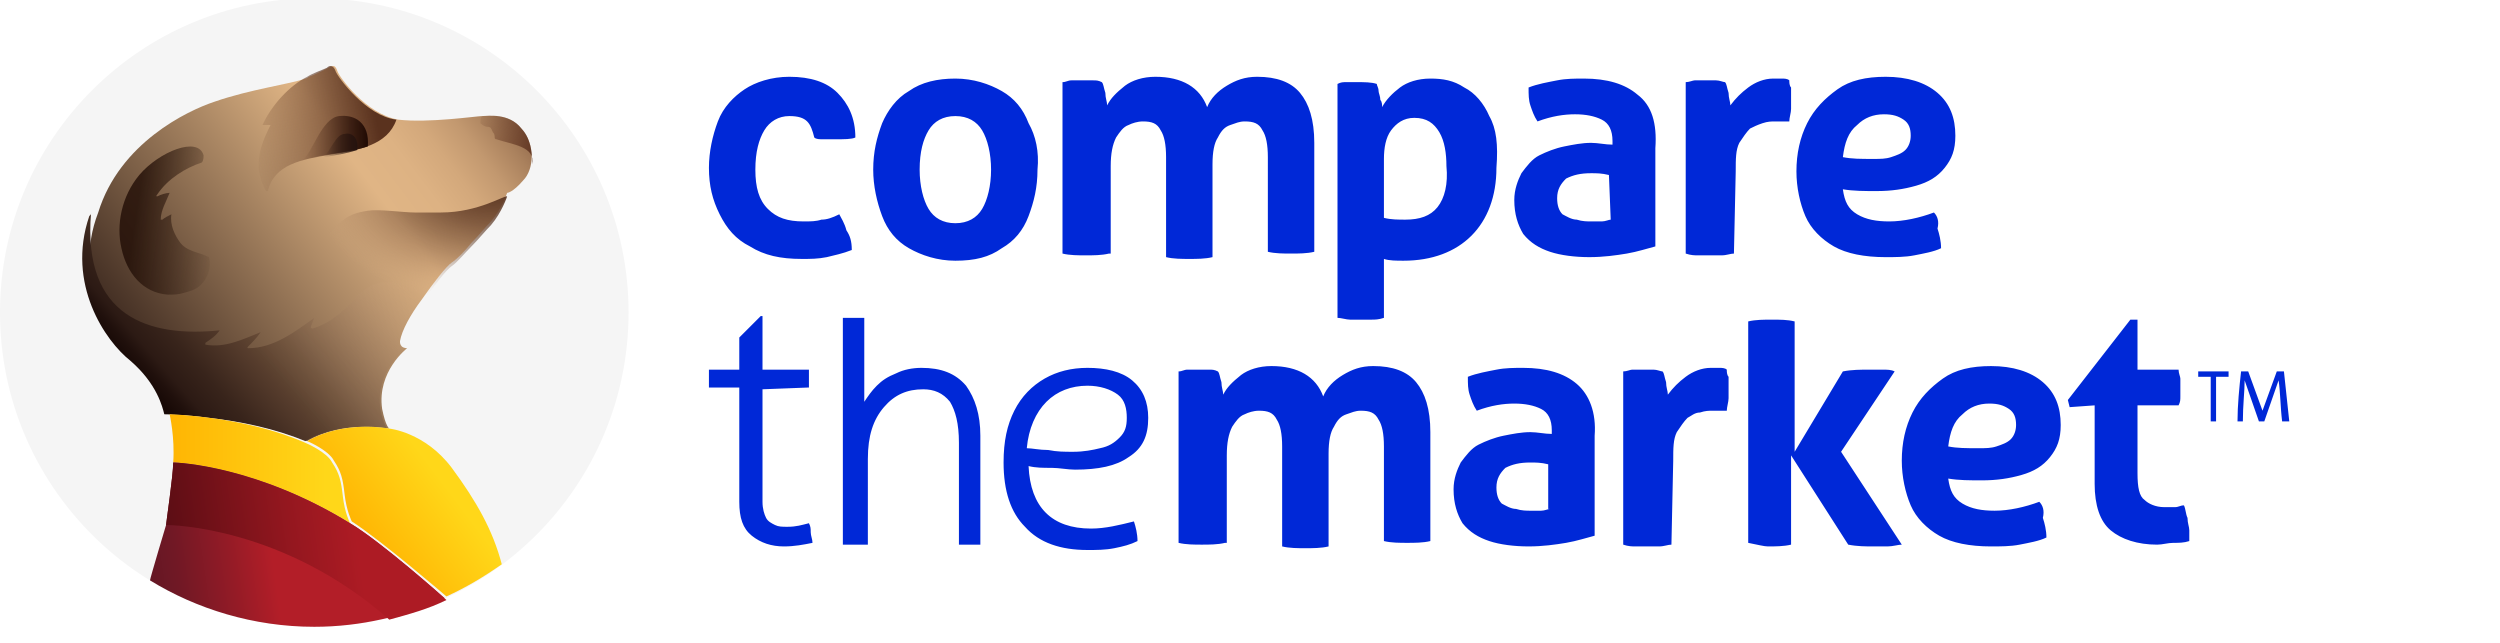
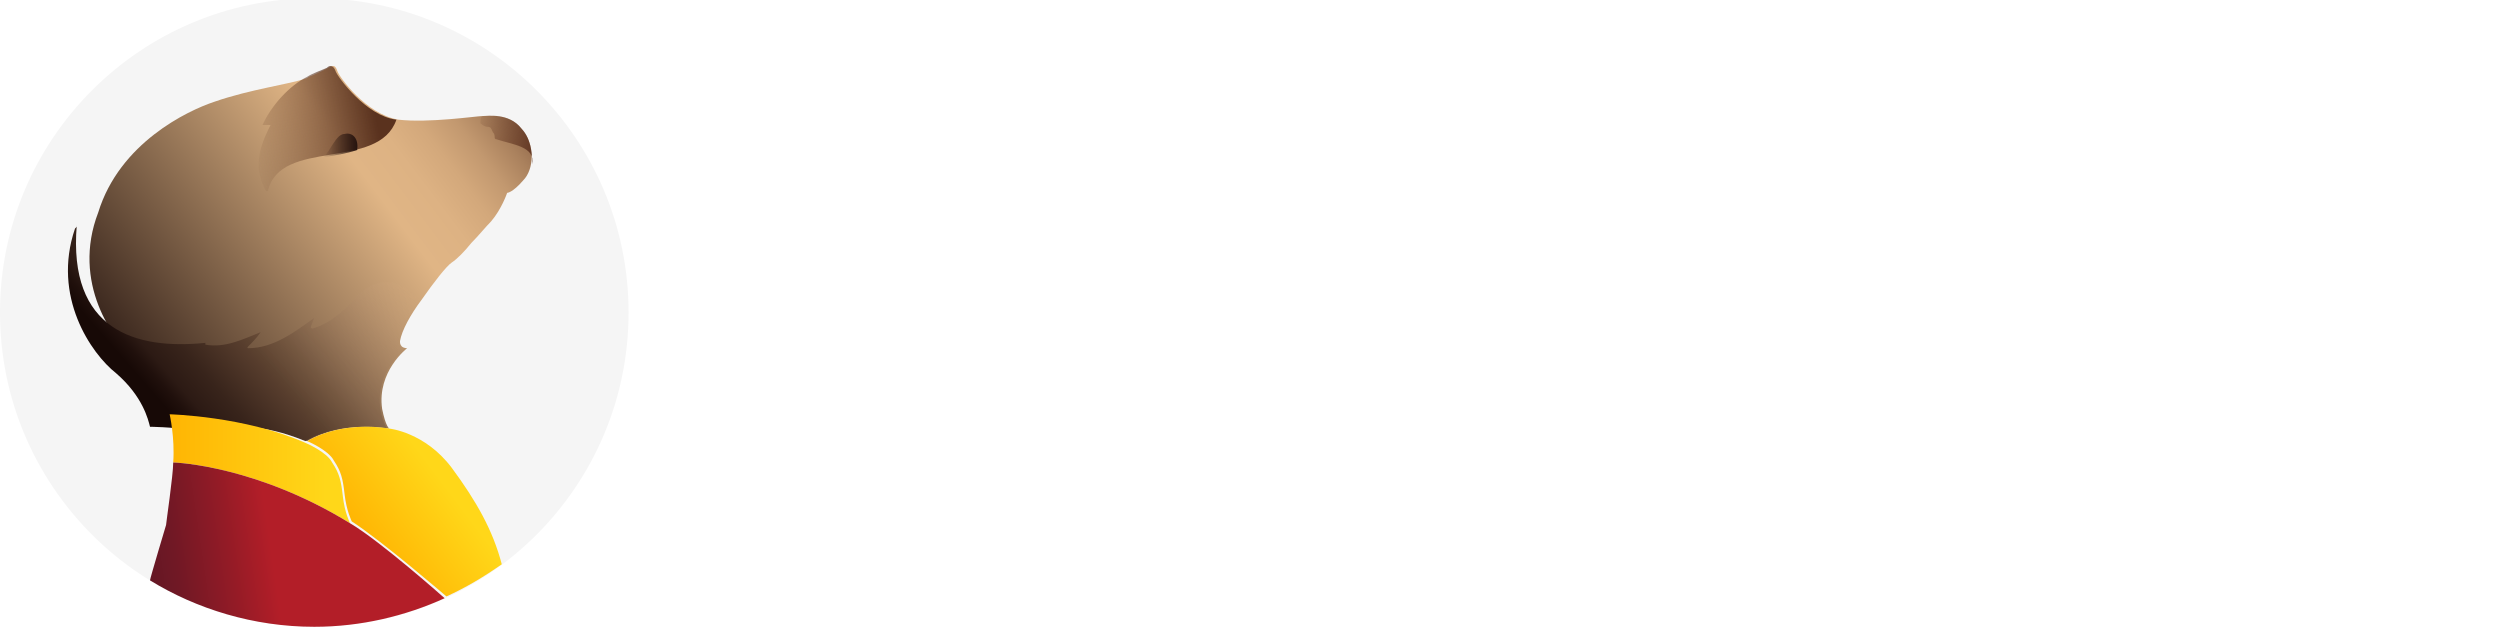
<svg xmlns="http://www.w3.org/2000/svg" version="1.1" id="Layer_1" x="0px" y="0px" viewBox="0 0 140 36" style="enable-background:new 0 0 140 36;" xml:space="preserve">
  <style type="text/css">
	.st0{fill:#0028D7;}
	.st1{fill:#F5F5F5;}
	.st2{fill:url(#SVGID_1_);}
	.st3{fill:url(#SVGID_00000005963060286968069700000002162634026090608818_);}
	.st4{fill:url(#SVGID_00000163790303059649097960000009624367030165173695_);}
	.st5{fill:url(#SVGID_00000150087238151109421070000016039124472897967807_);}
	.st6{fill:url(#SVGID_00000174579107105429386380000009212282130674796472_);}
	.st7{fill:url(#SVGID_00000158738694450364159790000014064871229614843308_);}
	.st8{fill:url(#SVGID_00000075877819751366610000000002493786859873836457_);}
	.st9{fill:url(#SVGID_00000039131409434436778440000001384650439613310080_);}
	.st10{fill:url(#SVGID_00000083767319567956393820000015667961739481651114_);}
	.st11{fill:url(#SVGID_00000140692943295934483450000015187531476231387306_);}
	.st12{fill:url(#SVGID_00000052783572529748778410000016831216698803273627_);}
	.st13{fill:url(#SVGID_00000175286442462476371930000001470728230812674448_);}
</style>
  <g>
-     <path class="st0" d="M47.7,14c-0.5,0.2-1,0.3-1.4,0.4c-0.5,0.1-0.9,0.1-1.4,0.1c-1.2,0-2.1-0.2-2.9-0.7c-0.8-0.4-1.3-1-1.7-1.8   c-0.4-0.8-0.6-1.6-0.6-2.6c0-0.9,0.2-1.8,0.5-2.6c0.3-0.8,0.9-1.4,1.5-1.8s1.5-0.7,2.5-0.7c1.2,0,2.1,0.3,2.7,0.9   c0.6,0.6,1,1.4,1,2.5c-0.2,0.1-0.6,0.1-1.2,0.1c-0.2,0-0.4,0-0.6,0c-0.2,0-0.4,0-0.5-0.1c-0.1-0.4-0.2-0.7-0.4-0.9   c-0.2-0.2-0.5-0.3-1-0.3c-0.6,0-1.1,0.3-1.4,0.8s-0.5,1.2-0.5,2.2c0,1,0.2,1.7,0.7,2.2c0.5,0.5,1.1,0.7,2,0.7c0.4,0,0.7,0,1-0.1   c0.3,0,0.6-0.1,1-0.3c0.1,0.2,0.3,0.5,0.4,0.9C47.6,13.2,47.7,13.5,47.7,14z M57.6,6.9c-0.3-0.8-0.8-1.4-1.5-1.8   c-0.7-0.4-1.6-0.7-2.6-0.7c-1,0-1.9,0.2-2.6,0.7c-0.7,0.4-1.2,1.1-1.5,1.8c-0.3,0.8-0.5,1.6-0.5,2.6c0,0.9,0.2,1.8,0.5,2.6   c0.3,0.8,0.8,1.4,1.5,1.8c0.7,0.4,1.6,0.7,2.6,0.7c1.1,0,1.9-0.2,2.6-0.7c0.7-0.4,1.2-1,1.5-1.8c0.3-0.8,0.5-1.6,0.5-2.6   C58.2,8.5,58,7.6,57.6,6.9z M55,11.7c-0.3,0.5-0.8,0.8-1.5,0.8c-0.7,0-1.2-0.3-1.5-0.8c-0.3-0.5-0.5-1.3-0.5-2.2   c0-1,0.2-1.7,0.5-2.2c0.3-0.5,0.8-0.8,1.5-0.8c0.7,0,1.2,0.3,1.5,0.8c0.3,0.5,0.5,1.3,0.5,2.2C55.5,10.4,55.3,11.2,55,11.7z    M62.1,14.2c-0.4,0.1-0.9,0.1-1.3,0.1c-0.4,0-0.9,0-1.3-0.1V4.6c0.2,0,0.3-0.1,0.5-0.1c0.2,0,0.4,0,0.6,0c0.2,0,0.4,0,0.6,0   c0.2,0,0.3,0,0.5,0.1c0.1,0.1,0.1,0.3,0.2,0.6c0,0.3,0.1,0.5,0.1,0.7c0.2-0.4,0.5-0.7,1-1.1c0.4-0.3,1-0.5,1.7-0.5   c1.5,0,2.5,0.6,2.9,1.7c0.2-0.5,0.6-0.9,1.1-1.2c0.5-0.3,1-0.5,1.7-0.5c1.1,0,1.9,0.3,2.4,0.9s0.8,1.5,0.8,2.8v6.1   c-0.4,0.1-0.9,0.1-1.3,0.1c-0.4,0-0.9,0-1.3-0.1V8.8c0-0.7-0.1-1.2-0.3-1.5c-0.2-0.4-0.5-0.5-1-0.5c-0.3,0-0.5,0.1-0.8,0.2   c-0.3,0.1-0.5,0.3-0.7,0.7c-0.2,0.3-0.3,0.8-0.3,1.5v5.2c-0.4,0.1-0.9,0.1-1.3,0.1c-0.4,0-0.9,0-1.3-0.1V8.8c0-0.7-0.1-1.2-0.3-1.5   c-0.2-0.4-0.5-0.5-1-0.5c-0.3,0-0.6,0.1-0.8,0.2c-0.3,0.1-0.5,0.4-0.7,0.7c-0.2,0.4-0.3,0.9-0.3,1.6V14.2z M83.4,6.5   c-0.3-0.7-0.8-1.3-1.4-1.6c-0.6-0.4-1.2-0.5-1.9-0.5c-0.7,0-1.3,0.2-1.7,0.5c-0.4,0.3-0.8,0.7-1,1.1c0-0.1,0-0.3-0.1-0.4   c0-0.2-0.1-0.4-0.1-0.5c0-0.2-0.1-0.3-0.1-0.4c-0.3-0.1-0.7-0.1-1.1-0.1c-0.2,0-0.4,0-0.6,0c-0.2,0-0.3,0-0.5,0.1v13.1   c0.2,0,0.5,0.1,0.7,0.1c0.2,0,0.4,0,0.6,0c0.2,0,0.4,0,0.6,0c0.2,0,0.4,0,0.7-0.1v-3.3c0.3,0.1,0.7,0.1,1.1,0.1   c1.6,0,2.9-0.5,3.8-1.4c0.9-0.9,1.4-2.2,1.4-3.8C83.9,8.1,83.8,7.2,83.4,6.5z M80.5,11.6c-0.4,0.5-1,0.7-1.8,0.7   c-0.4,0-0.8,0-1.2-0.1V8.9c0-0.6,0.1-1.2,0.4-1.6c0.3-0.4,0.7-0.7,1.3-0.7c0.7,0,1.1,0.3,1.4,0.8c0.3,0.5,0.4,1.2,0.4,1.9   C81.1,10.3,80.9,11.1,80.5,11.6z M91.7,5.3c-0.7-0.6-1.7-0.9-3-0.9c-0.5,0-1,0-1.5,0.1c-0.5,0.1-1.1,0.2-1.6,0.4c0,0.4,0,0.7,0.1,1   s0.2,0.6,0.4,0.9c0.8-0.3,1.5-0.4,2.1-0.4c0.6,0,1.1,0.1,1.5,0.3s0.6,0.6,0.6,1.2v0.2c-0.4,0-0.8-0.1-1.2-0.1c-0.5,0-1,0.1-1.5,0.2   c-0.5,0.1-1,0.3-1.4,0.5c-0.4,0.2-0.7,0.6-1,1c-0.2,0.4-0.4,0.9-0.4,1.5c0,0.8,0.2,1.4,0.5,1.9c0.4,0.5,0.9,0.8,1.5,1   c0.6,0.2,1.4,0.3,2.2,0.3c0.8,0,1.5-0.1,2.1-0.2c0.6-0.1,1.2-0.3,1.6-0.4V8.3C92.8,6.9,92.5,5.9,91.7,5.3z M90.2,12.3   c-0.1,0-0.3,0.1-0.5,0.1c-0.2,0-0.4,0-0.6,0c-0.2,0-0.5,0-0.8-0.1c-0.3,0-0.6-0.2-0.8-0.3c-0.2-0.2-0.3-0.5-0.3-0.9   c0-0.5,0.2-0.8,0.5-1.1c0.4-0.2,0.8-0.3,1.4-0.3c0.3,0,0.6,0,1,0.1L90.2,12.3L90.2,12.3z M97.1,14.2c-0.2,0-0.4,0.1-0.7,0.1   c-0.2,0-0.4,0-0.7,0s-0.4,0-0.6,0c-0.2,0-0.4,0-0.7-0.1V4.6c0.2,0,0.4-0.1,0.5-0.1c0.2,0,0.4,0,0.6,0c0.2,0,0.4,0,0.6,0   c0.2,0,0.4,0.1,0.5,0.1c0.1,0.1,0.1,0.3,0.2,0.6c0,0.3,0.1,0.5,0.1,0.7c0.3-0.4,0.6-0.7,1-1c0.4-0.3,0.9-0.5,1.4-0.5   c0.2,0,0.3,0,0.5,0c0.1,0,0.3,0,0.4,0.1c0,0.1,0,0.3,0.1,0.4c0,0.2,0,0.3,0,0.5c0,0.2,0,0.4,0,0.7c0,0.2-0.1,0.5-0.1,0.7   c-0.1,0-0.3,0-0.5,0s-0.3,0-0.3,0c-0.2,0-0.4,0-0.7,0.1s-0.5,0.2-0.7,0.3c-0.2,0.2-0.4,0.5-0.6,0.8c-0.2,0.4-0.2,0.9-0.2,1.6   L97.1,14.2L97.1,14.2z M108.3,11.9c-0.8,0.3-1.7,0.5-2.5,0.5c-0.7,0-1.3-0.1-1.8-0.4c-0.5-0.3-0.7-0.7-0.8-1.4   c0.6,0.1,1.2,0.1,1.9,0.1c0.8,0,1.5-0.1,2.2-0.3c0.7-0.2,1.2-0.5,1.6-1c0.4-0.5,0.6-1,0.6-1.8c0-1-0.3-1.8-1-2.4   c-0.7-0.6-1.7-0.9-2.9-0.9c-1.1,0-2,0.2-2.7,0.7c-0.7,0.5-1.3,1.1-1.7,1.9s-0.6,1.7-0.6,2.7c0,0.9,0.2,1.8,0.5,2.5   c0.3,0.7,0.9,1.3,1.6,1.7c0.7,0.4,1.7,0.6,2.9,0.6c0.5,0,1.1,0,1.6-0.1c0.5-0.1,1.1-0.2,1.5-0.4c0-0.4-0.1-0.8-0.2-1.1   C108.6,12.4,108.5,12.1,108.3,11.9z M104,7c0.4-0.4,0.9-0.6,1.5-0.6c0.5,0,0.8,0.1,1.1,0.3c0.3,0.2,0.4,0.5,0.4,0.9   c0,0.3-0.1,0.6-0.3,0.8c-0.2,0.2-0.5,0.3-0.8,0.4c-0.3,0.1-0.6,0.1-1,0.1c-0.7,0-1.2,0-1.7-0.1C103.3,8,103.5,7.4,104,7z    M127.9,20.8h-0.4l-0.8,2.2h0l-0.8-2.2h-0.4c-0.1,0.9-0.2,1.9-0.2,2.8h0.3c0-0.9,0.1-1.7,0.1-2.3h0l0.8,2.3h0.3l0.8-2.3h0   c0.1,0.6,0.1,1.5,0.2,2.3h0.4C128.1,22.7,128,21.7,127.9,20.8z M123.1,20.8v0.3h0.7v2.5h0.3v-2.5h0.7v-0.3H123.1z M68.6,30.4   c-0.4,0.1-0.9,0.1-1.3,0.1c-0.4,0-0.9,0-1.3-0.1v-9.6c0.2,0,0.3-0.1,0.5-0.1c0.2,0,0.4,0,0.6,0c0.2,0,0.4,0,0.6,0   c0.2,0,0.3,0,0.5,0.1c0.1,0.1,0.1,0.3,0.2,0.6c0,0.3,0.1,0.5,0.1,0.7c0.2-0.4,0.5-0.7,1-1.1c0.4-0.3,1-0.5,1.7-0.5   c1.5,0,2.5,0.6,2.9,1.7c0.2-0.5,0.6-0.9,1.1-1.2c0.5-0.3,1-0.5,1.7-0.5c1.1,0,1.9,0.3,2.4,0.9c0.5,0.6,0.8,1.5,0.8,2.8v6.1   c-0.4,0.1-0.9,0.1-1.3,0.1c-0.4,0-0.9,0-1.3-0.1V25c0-0.7-0.1-1.2-0.3-1.5c-0.2-0.4-0.5-0.5-1-0.5c-0.3,0-0.5,0.1-0.8,0.2   c-0.3,0.1-0.5,0.3-0.7,0.7c-0.2,0.3-0.3,0.8-0.3,1.5v5.2c-0.4,0.1-0.9,0.1-1.3,0.1c-0.4,0-0.9,0-1.3-0.1V25c0-0.7-0.1-1.2-0.3-1.5   c-0.2-0.4-0.5-0.5-1-0.5c-0.3,0-0.6,0.1-0.8,0.2c-0.3,0.1-0.5,0.4-0.7,0.7c-0.2,0.4-0.3,0.9-0.3,1.6V30.4z M88.3,21.5   c-0.7-0.6-1.7-0.9-3-0.9c-0.5,0-1,0-1.5,0.1c-0.5,0.1-1.1,0.2-1.6,0.4c0,0.4,0,0.7,0.1,1c0.1,0.3,0.2,0.6,0.4,0.9   c0.8-0.3,1.5-0.4,2.1-0.4c0.6,0,1.1,0.1,1.5,0.3c0.4,0.2,0.6,0.6,0.6,1.2v0.2c-0.4,0-0.8-0.1-1.2-0.1c-0.5,0-1,0.1-1.5,0.2   c-0.5,0.1-1,0.3-1.4,0.5c-0.4,0.2-0.7,0.6-1,1c-0.2,0.4-0.4,0.9-0.4,1.5c0,0.8,0.2,1.4,0.5,1.9c0.4,0.5,0.9,0.8,1.5,1   c0.6,0.2,1.4,0.3,2.2,0.3c0.8,0,1.5-0.1,2.1-0.2c0.6-0.1,1.2-0.3,1.6-0.4v-5.6C89.4,23.1,89,22.1,88.3,21.5z M86.8,28.5   c-0.1,0-0.3,0.1-0.5,0.1c-0.2,0-0.4,0-0.6,0c-0.2,0-0.5,0-0.8-0.1c-0.3,0-0.6-0.2-0.8-0.3c-0.2-0.2-0.3-0.5-0.3-0.9   c0-0.5,0.2-0.8,0.5-1.1c0.4-0.2,0.8-0.3,1.4-0.3c0.3,0,0.6,0,1,0.1V28.5z M93.6,30.5c-0.2,0-0.4,0.1-0.7,0.1c-0.2,0-0.4,0-0.7,0   s-0.4,0-0.6,0c-0.2,0-0.4,0-0.7-0.1v-9.7c0.2,0,0.4-0.1,0.5-0.1c0.2,0,0.4,0,0.6,0c0.2,0,0.4,0,0.6,0c0.2,0,0.4,0.1,0.5,0.1   c0.1,0.1,0.1,0.3,0.2,0.6c0,0.3,0.1,0.5,0.1,0.7c0.3-0.4,0.6-0.7,1-1c0.4-0.3,0.9-0.5,1.4-0.5c0.2,0,0.3,0,0.5,0   c0.1,0,0.3,0,0.4,0.1c0,0.1,0,0.3,0.1,0.4c0,0.2,0,0.3,0,0.5c0,0.2,0,0.4,0,0.7c0,0.2-0.1,0.5-0.1,0.7c-0.1,0-0.3,0-0.5,0   c-0.2,0-0.3,0-0.3,0c-0.2,0-0.4,0-0.7,0.1c-0.3,0-0.5,0.2-0.7,0.3c-0.2,0.2-0.4,0.5-0.6,0.8c-0.2,0.4-0.2,0.9-0.2,1.6L93.6,30.5   L93.6,30.5z M97.9,30.4V18c0.4-0.1,0.9-0.1,1.3-0.1c0.5,0,0.9,0,1.3,0.1v7.3l2.7-4.5c0.5-0.1,1-0.1,1.5-0.1c0.2,0,0.5,0,0.7,0   c0.3,0,0.5,0,0.7,0.1l-3,4.5l3.4,5.2c-0.2,0-0.5,0.1-0.8,0.1c-0.3,0-0.5,0-0.8,0c-0.4,0-0.9,0-1.4-0.1l-3.2-5v5   c-0.4,0.1-0.9,0.1-1.3,0.1C98.8,30.6,98.4,30.5,97.9,30.4z M114.2,28.1c-0.8,0.3-1.7,0.5-2.5,0.5c-0.7,0-1.3-0.1-1.8-0.4   s-0.7-0.7-0.8-1.4c0.6,0.1,1.2,0.1,1.9,0.1c0.8,0,1.5-0.1,2.2-0.3s1.2-0.5,1.6-1c0.4-0.5,0.6-1,0.6-1.8c0-1-0.3-1.8-1-2.4   c-0.7-0.6-1.7-0.9-2.9-0.9c-1.1,0-2,0.2-2.7,0.7c-0.7,0.5-1.3,1.1-1.7,1.9c-0.4,0.8-0.6,1.7-0.6,2.7c0,0.9,0.2,1.8,0.5,2.5   c0.3,0.7,0.9,1.3,1.6,1.7c0.7,0.4,1.7,0.6,2.9,0.6c0.5,0,1.1,0,1.6-0.1c0.5-0.1,1.1-0.2,1.5-0.4c0-0.4-0.1-0.8-0.2-1.1   C114.5,28.6,114.4,28.3,114.2,28.1z M109.9,23.2c0.4-0.4,0.9-0.6,1.5-0.6c0.5,0,0.8,0.1,1.1,0.3c0.3,0.2,0.4,0.5,0.4,0.9   c0,0.3-0.1,0.6-0.3,0.8c-0.2,0.2-0.5,0.3-0.8,0.4c-0.3,0.1-0.6,0.1-1,0.1c-0.7,0-1.2,0-1.7-0.1C109.2,24.2,109.4,23.6,109.9,23.2z    M115.9,22.8l-0.1-0.4l3.5-4.5h0.4v2.8h2.3c0,0.2,0.1,0.4,0.1,0.5c0,0.1,0,0.3,0,0.5c0,0.2,0,0.3,0,0.5c0,0.2,0,0.3-0.1,0.5h-2.3   v3.8c0,0.8,0.1,1.3,0.4,1.5c0.2,0.2,0.6,0.4,1.1,0.4c0.2,0,0.4,0,0.6,0c0.2,0,0.3-0.1,0.5-0.1c0.1,0.2,0.1,0.5,0.2,0.7   c0,0.3,0.1,0.5,0.1,0.7c0,0.1,0,0.3,0,0.3c0,0.1,0,0.2,0,0.3c-0.3,0.1-0.6,0.1-0.9,0.1c-0.3,0-0.6,0.1-0.9,0.1   c-1.1,0-2-0.3-2.6-0.8c-0.6-0.5-0.9-1.4-0.9-2.6v-4.4L115.9,22.8L115.9,22.8z M42.7,21.8v6.3c0,0.4,0.1,0.7,0.2,0.9   c0.1,0.2,0.3,0.3,0.5,0.4c0.2,0.1,0.4,0.1,0.7,0.1c0.5,0,0.8-0.1,1.2-0.2c0.1,0.2,0.1,0.3,0.1,0.5c0,0.2,0.1,0.4,0.1,0.6   c-0.5,0.1-1,0.2-1.6,0.2c-0.7,0-1.3-0.2-1.8-0.6c-0.5-0.4-0.7-1-0.7-1.9v-6.4h-1.7c0-0.1,0-0.1,0-0.2c0-0.1,0-0.2,0-0.3   c0-0.1,0-0.2,0-0.3c0-0.1,0-0.2,0-0.2h1.7v-1.8l1.2-1.2h0.1v3h2.6c0,0.1,0,0.1,0,0.2c0,0.1,0,0.2,0,0.3c0,0.1,0,0.2,0,0.3   c0,0.1,0,0.2,0,0.2L42.7,21.8L42.7,21.8z M48.4,30.5c-0.1,0-0.2,0-0.3,0c-0.1,0-0.2,0-0.3,0c-0.1,0-0.2,0-0.3,0c-0.1,0-0.2,0-0.3,0   V17.8c0.1,0,0.2,0,0.3,0c0.1,0,0.2,0,0.3,0c0.1,0,0.2,0,0.3,0c0.1,0,0.2,0,0.3,0v4.7c0.2-0.3,0.4-0.6,0.7-0.9   c0.3-0.3,0.6-0.5,1.1-0.7c0.4-0.2,0.9-0.3,1.4-0.3c1.1,0,1.9,0.3,2.5,1c0.5,0.7,0.8,1.6,0.8,2.8v6.1c-0.1,0-0.2,0-0.3,0   c-0.1,0-0.2,0-0.3,0c-0.1,0-0.2,0-0.3,0c-0.1,0-0.2,0-0.3,0v-5.7c0-1.1-0.2-1.8-0.5-2.3c-0.4-0.5-0.9-0.7-1.5-0.7   c-0.9,0-1.6,0.3-2.2,1c-0.6,0.7-0.9,1.6-0.9,2.9V30.5z M61.1,29.6c-2.2,0-3.4-1.2-3.5-3.5c0.4,0.1,0.8,0.1,1.3,0.1   c0.4,0,0.9,0.1,1.3,0.1c1.3,0,2.3-0.2,3-0.7c0.8-0.5,1.1-1.2,1.1-2.2c0-0.9-0.3-1.6-0.9-2.1c-0.6-0.5-1.5-0.7-2.5-0.7   c-0.9,0-1.7,0.2-2.4,0.6c-0.7,0.4-1.3,1-1.7,1.8c-0.4,0.8-0.6,1.7-0.6,2.9c0,1.6,0.4,2.8,1.2,3.6c0.8,0.9,2,1.3,3.5,1.3   c0.5,0,1,0,1.5-0.1c0.5-0.1,0.9-0.2,1.3-0.4c0-0.4-0.1-0.8-0.2-1.1C62.7,29.4,61.9,29.6,61.1,29.6z M58.6,22.5   c0.6-0.6,1.4-0.9,2.3-0.9c0.7,0,1.3,0.2,1.7,0.5c0.4,0.3,0.5,0.8,0.5,1.3c0,0.5-0.1,0.8-0.4,1.1c-0.3,0.3-0.6,0.5-1.1,0.6   c-0.4,0.1-0.9,0.2-1.5,0.2c-0.5,0-0.9,0-1.4-0.1c-0.5,0-0.9-0.1-1.2-0.1C57.6,24,58,23.1,58.6,22.5z" />
    <g>
      <ellipse class="st1" cx="17.6" cy="17.5" rx="17.6" ry="17.6" />
      <linearGradient id="SVGID_1_" gradientUnits="userSpaceOnUse" x1="7.969" y1="14.697" x2="28.276" y2="30" gradientTransform="matrix(1 0 0 -1 0 35.89)">
        <stop offset="0" style="stop-color:#39261D" />
        <stop offset="0.659" style="stop-color:#E0B585" />
        <stop offset="0.751" style="stop-color:#DDB283" />
        <stop offset="0.825" style="stop-color:#D3A87B" />
        <stop offset="0.893" style="stop-color:#C2986F" />
        <stop offset="0.957" style="stop-color:#AA815D" />
        <stop offset="0.999" style="stop-color:#966D4E" />
      </linearGradient>
      <path class="st2" d="M29.3,10.1c-0.6,0.7-0.9,0.7-0.9,0.7s-0.3,0.9-0.9,1.6c-0.3,0.3-0.7,0.8-1.1,1.2c-0.4,0.5-0.8,0.9-1.1,1.1    c-0.3,0.2-1,1.1-1.7,2.1c-0.6,0.8-1.1,1.7-1.2,2.3c0,0.1,0,0.2,0.1,0.3c0.1,0.1,0.3,0.1,0.3,0.1c0,0-1.7,1.3-1.4,3.4    c0.2,1,0.4,1.1,0.4,1.1s-2.5-0.5-4.6,0.7c-1.7-0.7-3.6-1.1-5.1-1.3s-2.5-0.2-2.5-0.2c-0.1-0.4-0.4-1.8-1.9-3    c-1.4-1.1-3.7-4.4-2.2-8.3C6.7,8,10.5,6.2,12,5.7c2-0.7,4.3-1,5.1-1.3c0,0,0.1,0,0.2-0.1c0,0,0,0,0,0c0,0,0,0,0,0    c0.3-0.1,0.9-0.4,1.1-0.5c0.3-0.2,0.4-0.1,0.5,0.2c0.1,0.3,1.6,2.4,3.4,2.7c0,0,0,0,0,0C24,6.9,26.7,6.5,27,6.5    c0.3,0,1.5-0.2,2.2,0.7C30,8.1,29.9,9.5,29.3,10.1z" />
      <linearGradient id="SVGID_00000023279508330543024140000016714244609619817655_" gradientUnits="userSpaceOnUse" x1="19.867" y1="23.473" x2="8.634" y2="13.666" gradientTransform="matrix(1 0 0 -1 0 35.89)">
        <stop offset="0" style="stop-color:#E0B58B;stop-opacity:0" />
        <stop offset="0.225" style="stop-color:#A98565;stop-opacity:0.374" />
        <stop offset="0.479" style="stop-color:#71543E;stop-opacity:0.796" />
        <stop offset="0.602" style="stop-color:#5B412F" />
        <stop offset="0.623" style="stop-color:#573D2D" />
        <stop offset="0.802" style="stop-color:#38241B" />
        <stop offset="0.902" style="stop-color:#2C1A14" />
        <stop offset="0.946" style="stop-color:#20100C" />
        <stop offset="0.994" style="stop-color:#170906" />
      </linearGradient>
-       <path style="fill:url(#SVGID_00000023279508330543024140000016714244609619817655_);" d="M17.1,24.7c2.1-1.2,4.6-0.7,4.6-0.7    s-0.2-0.1-0.4-1.1c-0.3-2.1,1.4-3.4,1.4-3.4c0,0-0.2,0-0.3-0.1c-0.1-0.1-0.1-0.2-0.1-0.3c0.1-0.6,0.6-1.5,1.2-2.3l0,0c0,0,0,0,0,0    c0,0,0,0,0,0l-0.7-0.6c-0.3-0.3-0.8-0.4-1.2-0.4c-0.3,0-0.7,0.1-1,0.3c-0.2,0.1-0.4,0.3-0.6,0.5c-0.7,0.8-1.5,1.5-2.5,1.8    c0,0-0.1,0-0.1-0.1c0.1-0.2,0.1-0.3,0.2-0.5c-1.1,0.8-2.3,1.7-3.7,1.7c0,0-0.1,0,0-0.1c0.2-0.2,0.5-0.5,0.7-0.8    c-1,0.4-2,0.9-3.1,0.7c0,0,0-0.1,0-0.1c0.3-0.2,0.6-0.4,0.8-0.7c-3.9,0.4-7.7-0.7-7.2-6.6c0,0,0,0,0,0c0,0.1,0,0.1-0.1,0.2    c-1.3,3.8,0.9,7,2.3,8.1c1.5,1.3,1.8,2.6,1.9,3c0,0,1.1,0,2.5,0.2C13.5,23.6,15.4,24,17.1,24.7z" />
+       <path style="fill:url(#SVGID_00000023279508330543024140000016714244609619817655_);" d="M17.1,24.7c2.1-1.2,4.6-0.7,4.6-0.7    s-0.2-0.1-0.4-1.1c-0.3-2.1,1.4-3.4,1.4-3.4c0,0-0.2,0-0.3-0.1c-0.1-0.1-0.1-0.2-0.1-0.3c0.1-0.6,0.6-1.5,1.2-2.3l0,0c0,0,0,0,0,0    c0,0,0,0,0,0l-0.7-0.6c-0.3-0.3-0.8-0.4-1.2-0.4c-0.3,0-0.7,0.1-1,0.3c-0.2,0.1-0.4,0.3-0.6,0.5c-0.7,0.8-1.5,1.5-2.5,1.8    c0,0-0.1,0-0.1-0.1c0.1-0.2,0.1-0.3,0.2-0.5c-1.1,0.8-2.3,1.7-3.7,1.7c0,0-0.1,0,0-0.1c0.2-0.2,0.5-0.5,0.7-0.8    c-1,0.4-2,0.9-3.1,0.7c0,0,0-0.1,0-0.1c-3.9,0.4-7.7-0.7-7.2-6.6c0,0,0,0,0,0c0,0.1,0,0.1-0.1,0.2    c-1.3,3.8,0.9,7,2.3,8.1c1.5,1.3,1.8,2.6,1.9,3c0,0,1.1,0,2.5,0.2C13.5,23.6,15.4,24,17.1,24.7z" />
      <radialGradient id="SVGID_00000093161943089581403160000017509639235254826937_" cx="43.065" cy="194.38" r="10.655" gradientTransform="matrix(0.982 -0.191 -0.138 -0.71 12.503 155.255)" gradientUnits="userSpaceOnUse">
        <stop offset="0.208" style="stop-color:#5B3622" />
        <stop offset="0.451" style="stop-color:#5D3824;stop-opacity:0.692" />
        <stop offset="0.582" style="stop-color:#65402A;stop-opacity:0.528" />
        <stop offset="0.685" style="stop-color:#734D35;stop-opacity:0.397" />
        <stop offset="0.775" style="stop-color:#865F44;stop-opacity:0.283" />
        <stop offset="0.855" style="stop-color:#9F7758;stop-opacity:0.182" />
        <stop offset="0.928" style="stop-color:#BD946F;stop-opacity:8.960000e-02" />
        <stop offset="0.995" style="stop-color:#E1B68B;stop-opacity:4.082143e-03" />
        <stop offset="0.999" style="stop-color:#E3B88D;stop-opacity:0" />
      </radialGradient>
-       <path style="fill:url(#SVGID_00000093161943089581403160000017509639235254826937_);" d="M24.7,11.9c0,0-0.9,0-1.5,0    c-0.6,0-2-0.2-2.6-0.1c-0.6,0.1-1.1,0.2-1.7,0.8c-0.6,0.6-1.9,1.9-2,2.2c0,0.3,1.3,4.3,6.7,2.2c0,0,0,0,0,0l0,0    c0.7-1,1.4-1.9,1.7-2.1c0.3-0.2,0.7-0.7,1.1-1.1c0.4-0.4,0.8-0.9,1.1-1.2c0.6-0.7,0.9-1.6,0.9-1.6C28.3,10.9,26.8,11.9,24.7,11.9z    " />
      <linearGradient id="SVGID_00000090278895798254617580000017842202630376556176_" gradientUnits="userSpaceOnUse" x1="7.023" y1="2700.541" x2="13.143" y2="2701.492" gradientTransform="matrix(1 0 0 1 0 -2688.709)">
        <stop offset="9.620000e-02" style="stop-color:#200D05;stop-opacity:0.8" />
        <stop offset="0.886" style="stop-color:#200D05;stop-opacity:0" />
      </linearGradient>
-       <path style="fill:url(#SVGID_00000090278895798254617580000017842202630376556176_);" d="M10.1,13.6c-0.3-0.4-0.6-1-0.5-1.6    c-0.2,0.1-0.4,0.2-0.5,0.3c0,0-0.1,0-0.1,0c0-0.5,0.3-1,0.5-1.5c-0.2,0-0.5,0.1-0.7,0.2c0,0-0.1,0,0-0.1c0.6-0.9,1.6-1.5,2.5-1.8    c0.1-0.1,0.1-0.3,0.1-0.4l0,0c-0.3-1.1-2.5-0.2-3.6,1.1c-1,1.2-1.3,2.8-1,4.1c0.3,1.4,1.2,2.5,2.6,2.6c0.3,0,0.6,0,0.9-0.1    c0,0,0.4-0.1,0.6-0.2c0.6-0.3,1-1.1,0.8-1.8C11.1,14.1,10.5,14.1,10.1,13.6z" />
      <linearGradient id="SVGID_00000152235191642467911960000015927071515766614955_" gradientUnits="userSpaceOnUse" x1="13.898" y1="28.144" x2="21.024" y2="29.458" gradientTransform="matrix(1 0 0 -1 0 35.89)">
        <stop offset="0" style="stop-color:#5B331F;stop-opacity:0" />
        <stop offset="1" style="stop-color:#5A321E" />
      </linearGradient>
      <path style="fill:url(#SVGID_00000152235191642467911960000015927071515766614955_);" d="M14.7,7c0.1,0,0.3,0,0.4,0    c0,0,0.1,0,0,0.1c-0.4,0.8-0.7,1.6-0.6,2.5c0.1,0.4,0.2,0.8,0.4,1.1c0,0,0.1,0,0.1,0c0.7-3,6.2-1.1,7.2-4l0,0c0,0,0,0,0,0h0    c0,0,0,0,0,0c-1.7-0.2-3.3-2.4-3.4-2.7c-0.1-0.3-0.3-0.4-0.5-0.2c-0.2,0.1-0.8,0.3-1.1,0.5c0,0,0,0,0,0s0,0,0,0    C16.2,4.8,15.2,5.9,14.7,7z" />
      <linearGradient id="SVGID_00000121961022744398312820000007649350733860636305_" gradientUnits="userSpaceOnUse" x1="16.854" y1="2696.442" x2="20.542" y2="2696.442" gradientTransform="matrix(1 0 0 1 0 -2688.709)">
        <stop offset="7.028929e-04" style="stop-color:#5A321E;stop-opacity:0" />
        <stop offset="0.328" style="stop-color:#432214;stop-opacity:0.328" />
        <stop offset="0.743" style="stop-color:#2B1209;stop-opacity:0.743" />
        <stop offset="1" style="stop-color:#220C05" />
      </linearGradient>
-       <path style="fill:url(#SVGID_00000121961022744398312820000007649350733860636305_);" d="M19,6.5c-1,0.1-1.5,2.1-2.1,2.5l0,0    c1.1-0.4,2.5-0.4,3.7-0.8C20.7,6.9,19.9,6.4,19,6.5z" />
      <linearGradient id="SVGID_00000091013516735778237670000004848527547531947930_" gradientUnits="userSpaceOnUse" x1="18.097" y1="2696.793" x2="20.055" y2="2696.793" gradientTransform="matrix(1 0 0 1 0 -2688.709)">
        <stop offset="2.109957e-03" style="stop-color:#25130E;stop-opacity:0" />
        <stop offset="0.117" style="stop-color:#25130E;stop-opacity:0.115" />
        <stop offset="0.999" style="stop-color:#25130E" />
      </linearGradient>
      <path style="fill:url(#SVGID_00000091013516735778237670000004848527547531947930_);" d="M19.3,7.5c-0.5,0-0.8,1-1.2,1.3    c0.7-0.1,1.3-0.2,1.9-0.4c0,0,0,0,0,0C20.1,7.7,19.7,7.4,19.3,7.5z" />
      <linearGradient id="SVGID_00000106829495819001376850000000919885872749377923_" gradientUnits="userSpaceOnUse" x1="25.773" y1="29.832" x2="31.138" y2="26.847" gradientTransform="matrix(1 0 0 -1 0 35.89)">
        <stop offset="0.138" style="stop-color:#502414;stop-opacity:0" />
        <stop offset="0.999" style="stop-color:#502414" />
      </linearGradient>
      <path style="fill:url(#SVGID_00000106829495819001376850000000919885872749377923_);" d="M29.2,7.2c-0.7-0.9-1.9-0.7-2.2-0.7    c0,0,0,0,0,0v0c-0.1,0.1-0.1,0.3-0.1,0.4c0,0,0.2,0.2,0.4,0.2c0.2,0,0.2,0.1,0.3,0.3c0.1,0.1,0.1,0.2,0.1,0.3c0,0,0,0.1,0.1,0.1    c0.9,0.3,2.2,0.4,2,1.4C29.8,8.5,29.7,7.7,29.2,7.2z" />
      <linearGradient id="SVGID_00000059996367848437011000000005034536740504582801_" gradientUnits="userSpaceOnUse" x1="20.157" y1="5.87" x2="25.247" y2="9.706" gradientTransform="matrix(1 0 0 -1 0 35.89)">
        <stop offset="4.210783e-03" style="stop-color:#FFB503" />
        <stop offset="0.868" style="stop-color:#FFD719" />
      </linearGradient>
      <path style="fill:url(#SVGID_00000059996367848437011000000005034536740504582801_);" d="M25.3,26.2c-1.5-2-3.5-2.2-3.5-2.2    s-2.5-0.5-4.6,0.7c0,0,1.2,0.5,1.5,1.1c0.4,0.6,0.5,1,0.6,1.9c0.1,0.9,0.4,1.5,0.4,1.5c1.7,1.1,5.3,4.2,5.3,4.2l0,0    c1.1-0.5,2.1-1.1,3.1-1.8C27.6,29.7,26.7,28.1,25.3,26.2z" />
      <linearGradient id="SVGID_00000094595191228256127830000006434184704537988517_" gradientUnits="userSpaceOnUse" x1="9.459" y1="2714.931" x2="19.594" y2="2714.931" gradientTransform="matrix(1 0 0 1 0 -2688.709)">
        <stop offset="4.210783e-03" style="stop-color:#FFB503" />
        <stop offset="0.868" style="stop-color:#FFD719" />
      </linearGradient>
      <path style="fill:url(#SVGID_00000094595191228256127830000006434184704537988517_);" d="M19.6,29.3c-5.2-3.2-9.7-3.4-9.9-3.4h0    c0,0,0,0,0,0c0.1-1.4-0.2-2.7-0.2-2.7s4.2,0.1,7.6,1.6l0,0c0,0,1.2,0.5,1.5,1.1c0.4,0.6,0.5,1,0.6,1.9    C19.3,28.7,19.6,29.3,19.6,29.3z" />
      <linearGradient id="SVGID_00000015338188711044185120000004977036363620021919_" gradientUnits="userSpaceOnUse" x1="8.151" y1="4.503" x2="24.256" y2="6.881" gradientTransform="matrix(1 0 0 -1 0 35.89)">
        <stop offset="4.210653e-03" style="stop-color:#641724" />
        <stop offset="0.104" style="stop-color:#711825" />
        <stop offset="0.288" style="stop-color:#941B26" />
        <stop offset="0.433" style="stop-color:#B31E28" />
      </linearGradient>
      <path style="fill:url(#SVGID_00000015338188711044185120000004977036363620021919_);" d="M17.6,35.1c2.6,0,5.1-0.6,7.3-1.6    c0,0-3.6-3.2-5.3-4.2c-5.2-3.2-9.7-3.4-9.9-3.4h0c0,0,0,0,0,0l0,0c0,0.7-0.4,3.4-0.4,3.5c0,0-0.9,3-0.9,3.1l0,0    C11,34.1,14.2,35.1,17.6,35.1z" />
      <linearGradient id="SVGID_00000152948936003950756660000018303867750387794582_" gradientUnits="userSpaceOnUse" x1="9.49" y1="4.736" x2="24.251" y2="6.915" gradientTransform="matrix(1 0 0 -1 0 35.89)">
        <stop offset="0" style="stop-color:#5B0D14" />
        <stop offset="0.461" style="stop-color:#94171F" />
        <stop offset="0.705" style="stop-color:#AD1B24" />
      </linearGradient>
-       <path style="fill:url(#SVGID_00000152948936003950756660000018303867750387794582_);" d="M19.6,29.3c-5.2-3.2-9.6-3.4-9.9-3.4l0,0    c0,0.7-0.4,3.4-0.4,3.5c0.3,0,6.6,0.1,12.5,5.3l0,0c1.1-0.3,2.2-0.6,3.2-1.1C24.9,33.5,21.3,30.3,19.6,29.3z" />
    </g>
  </g>
</svg>